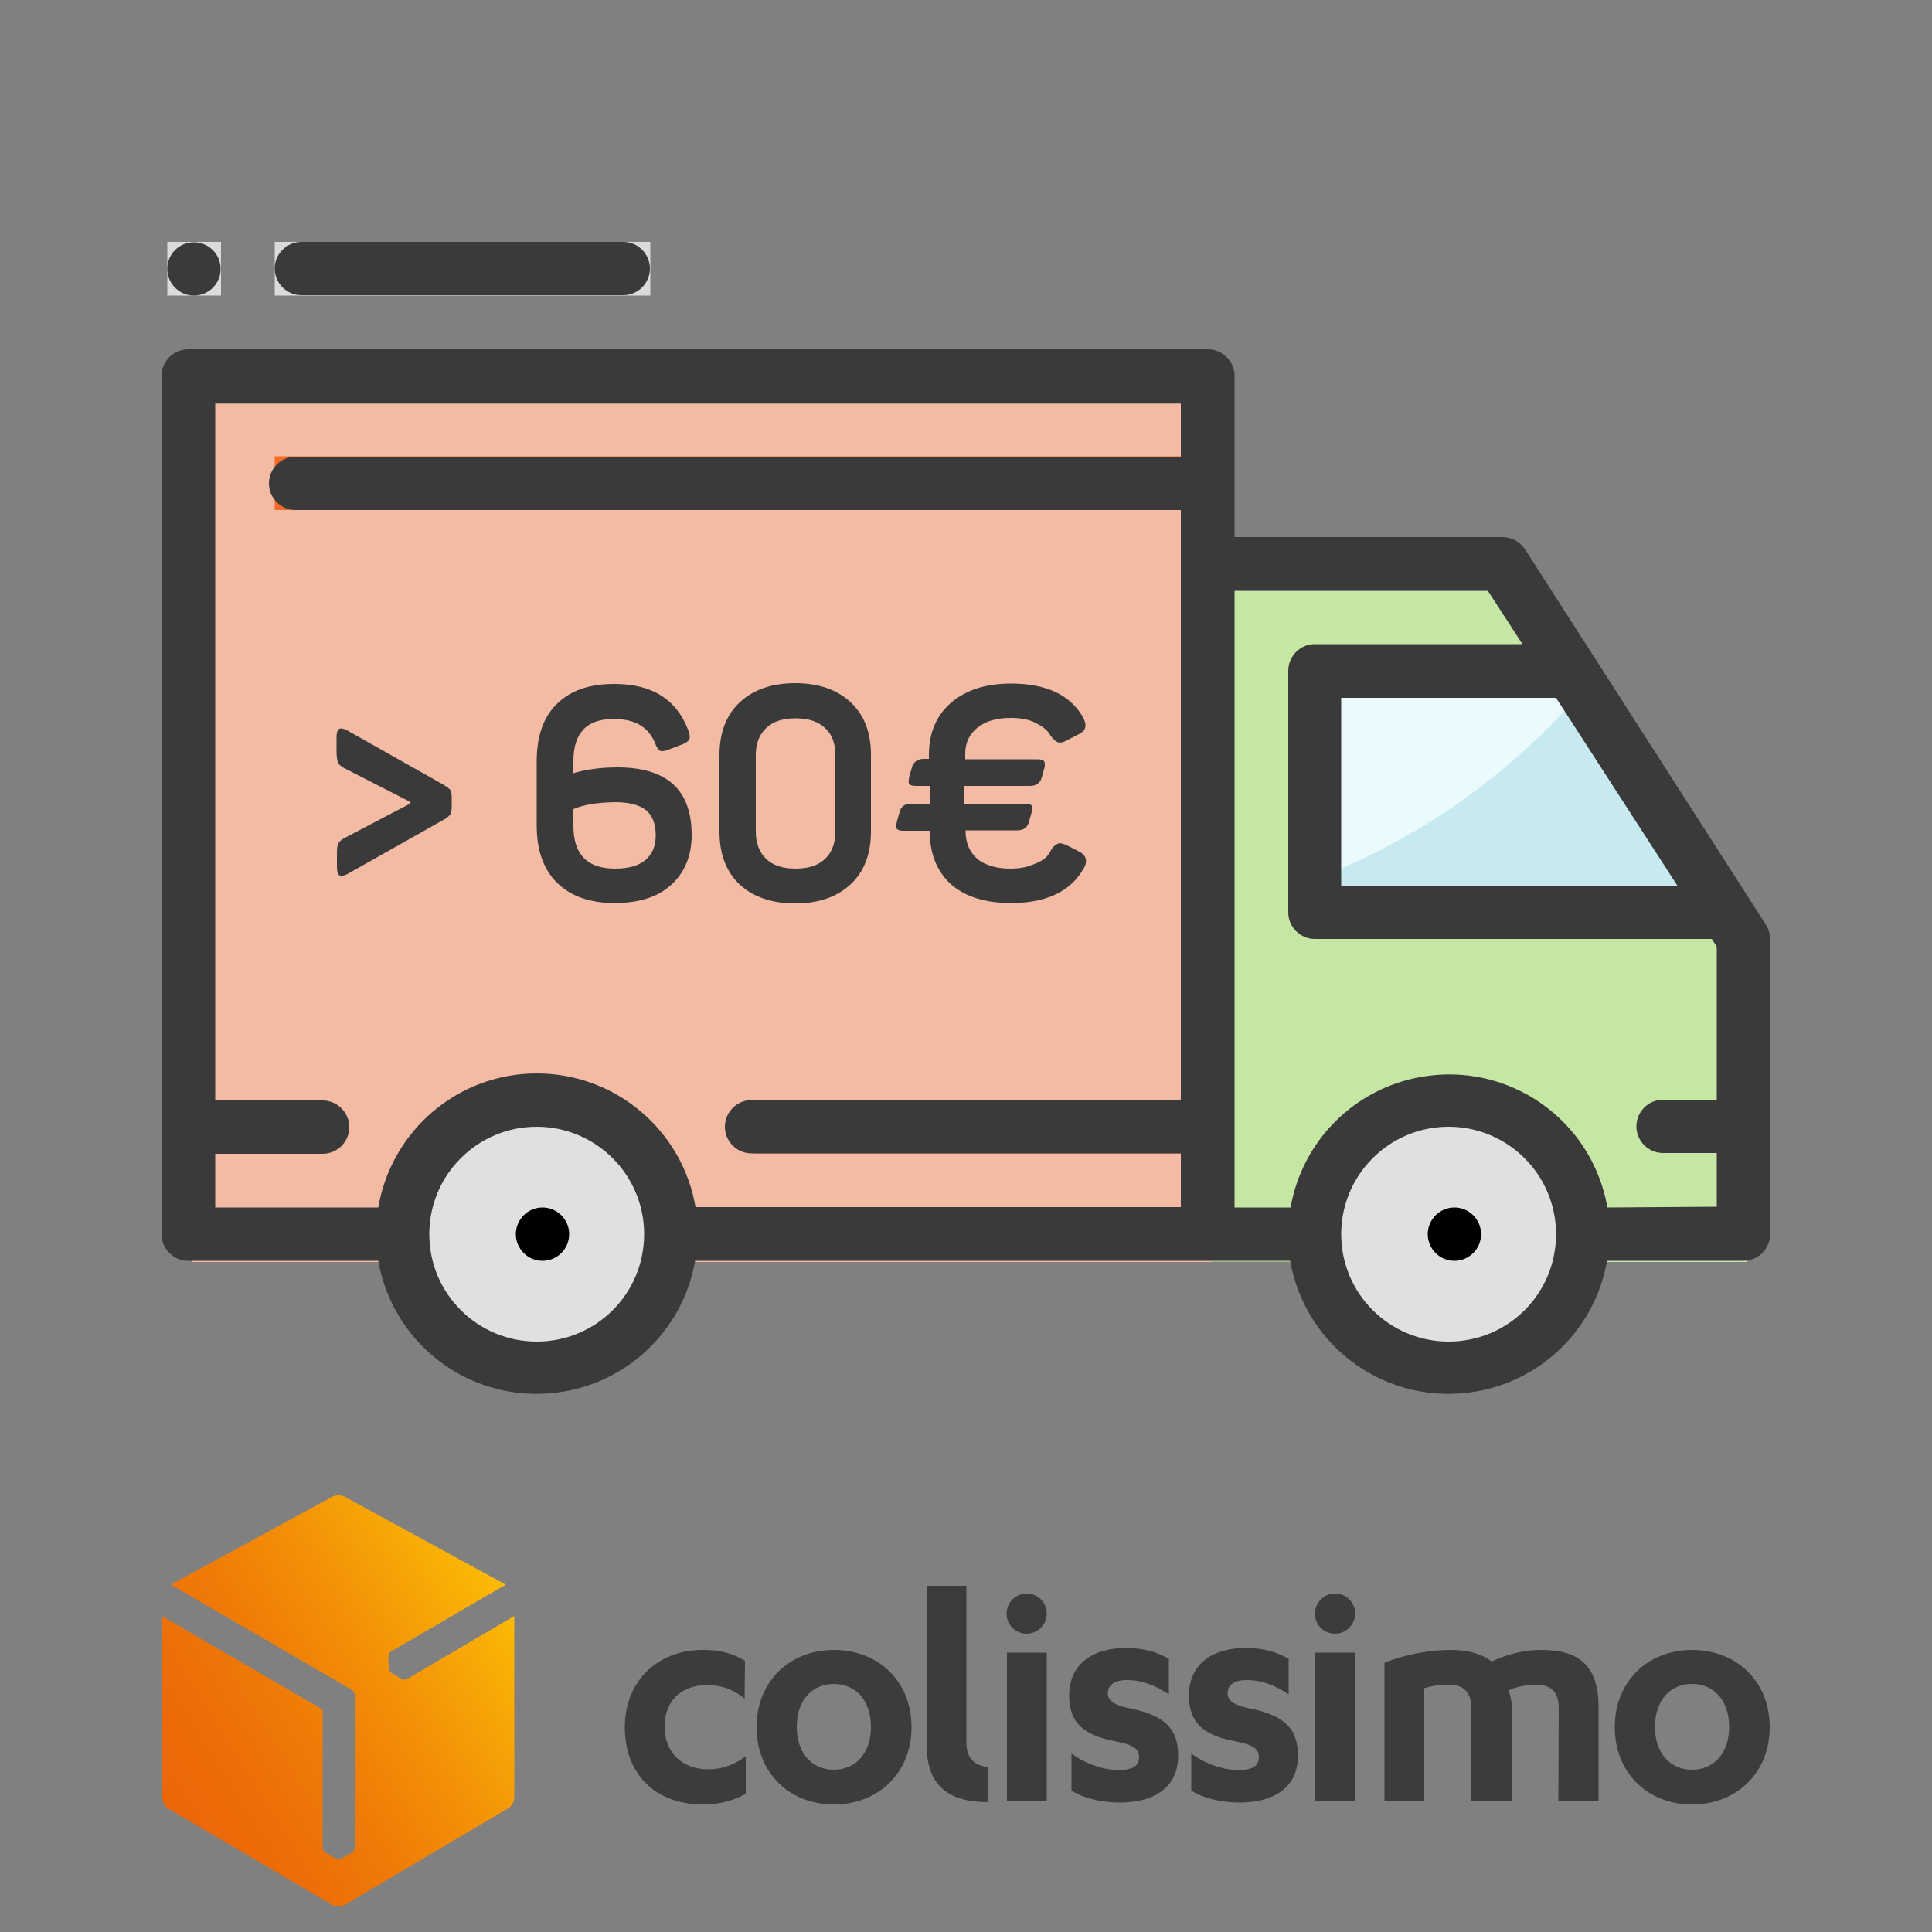
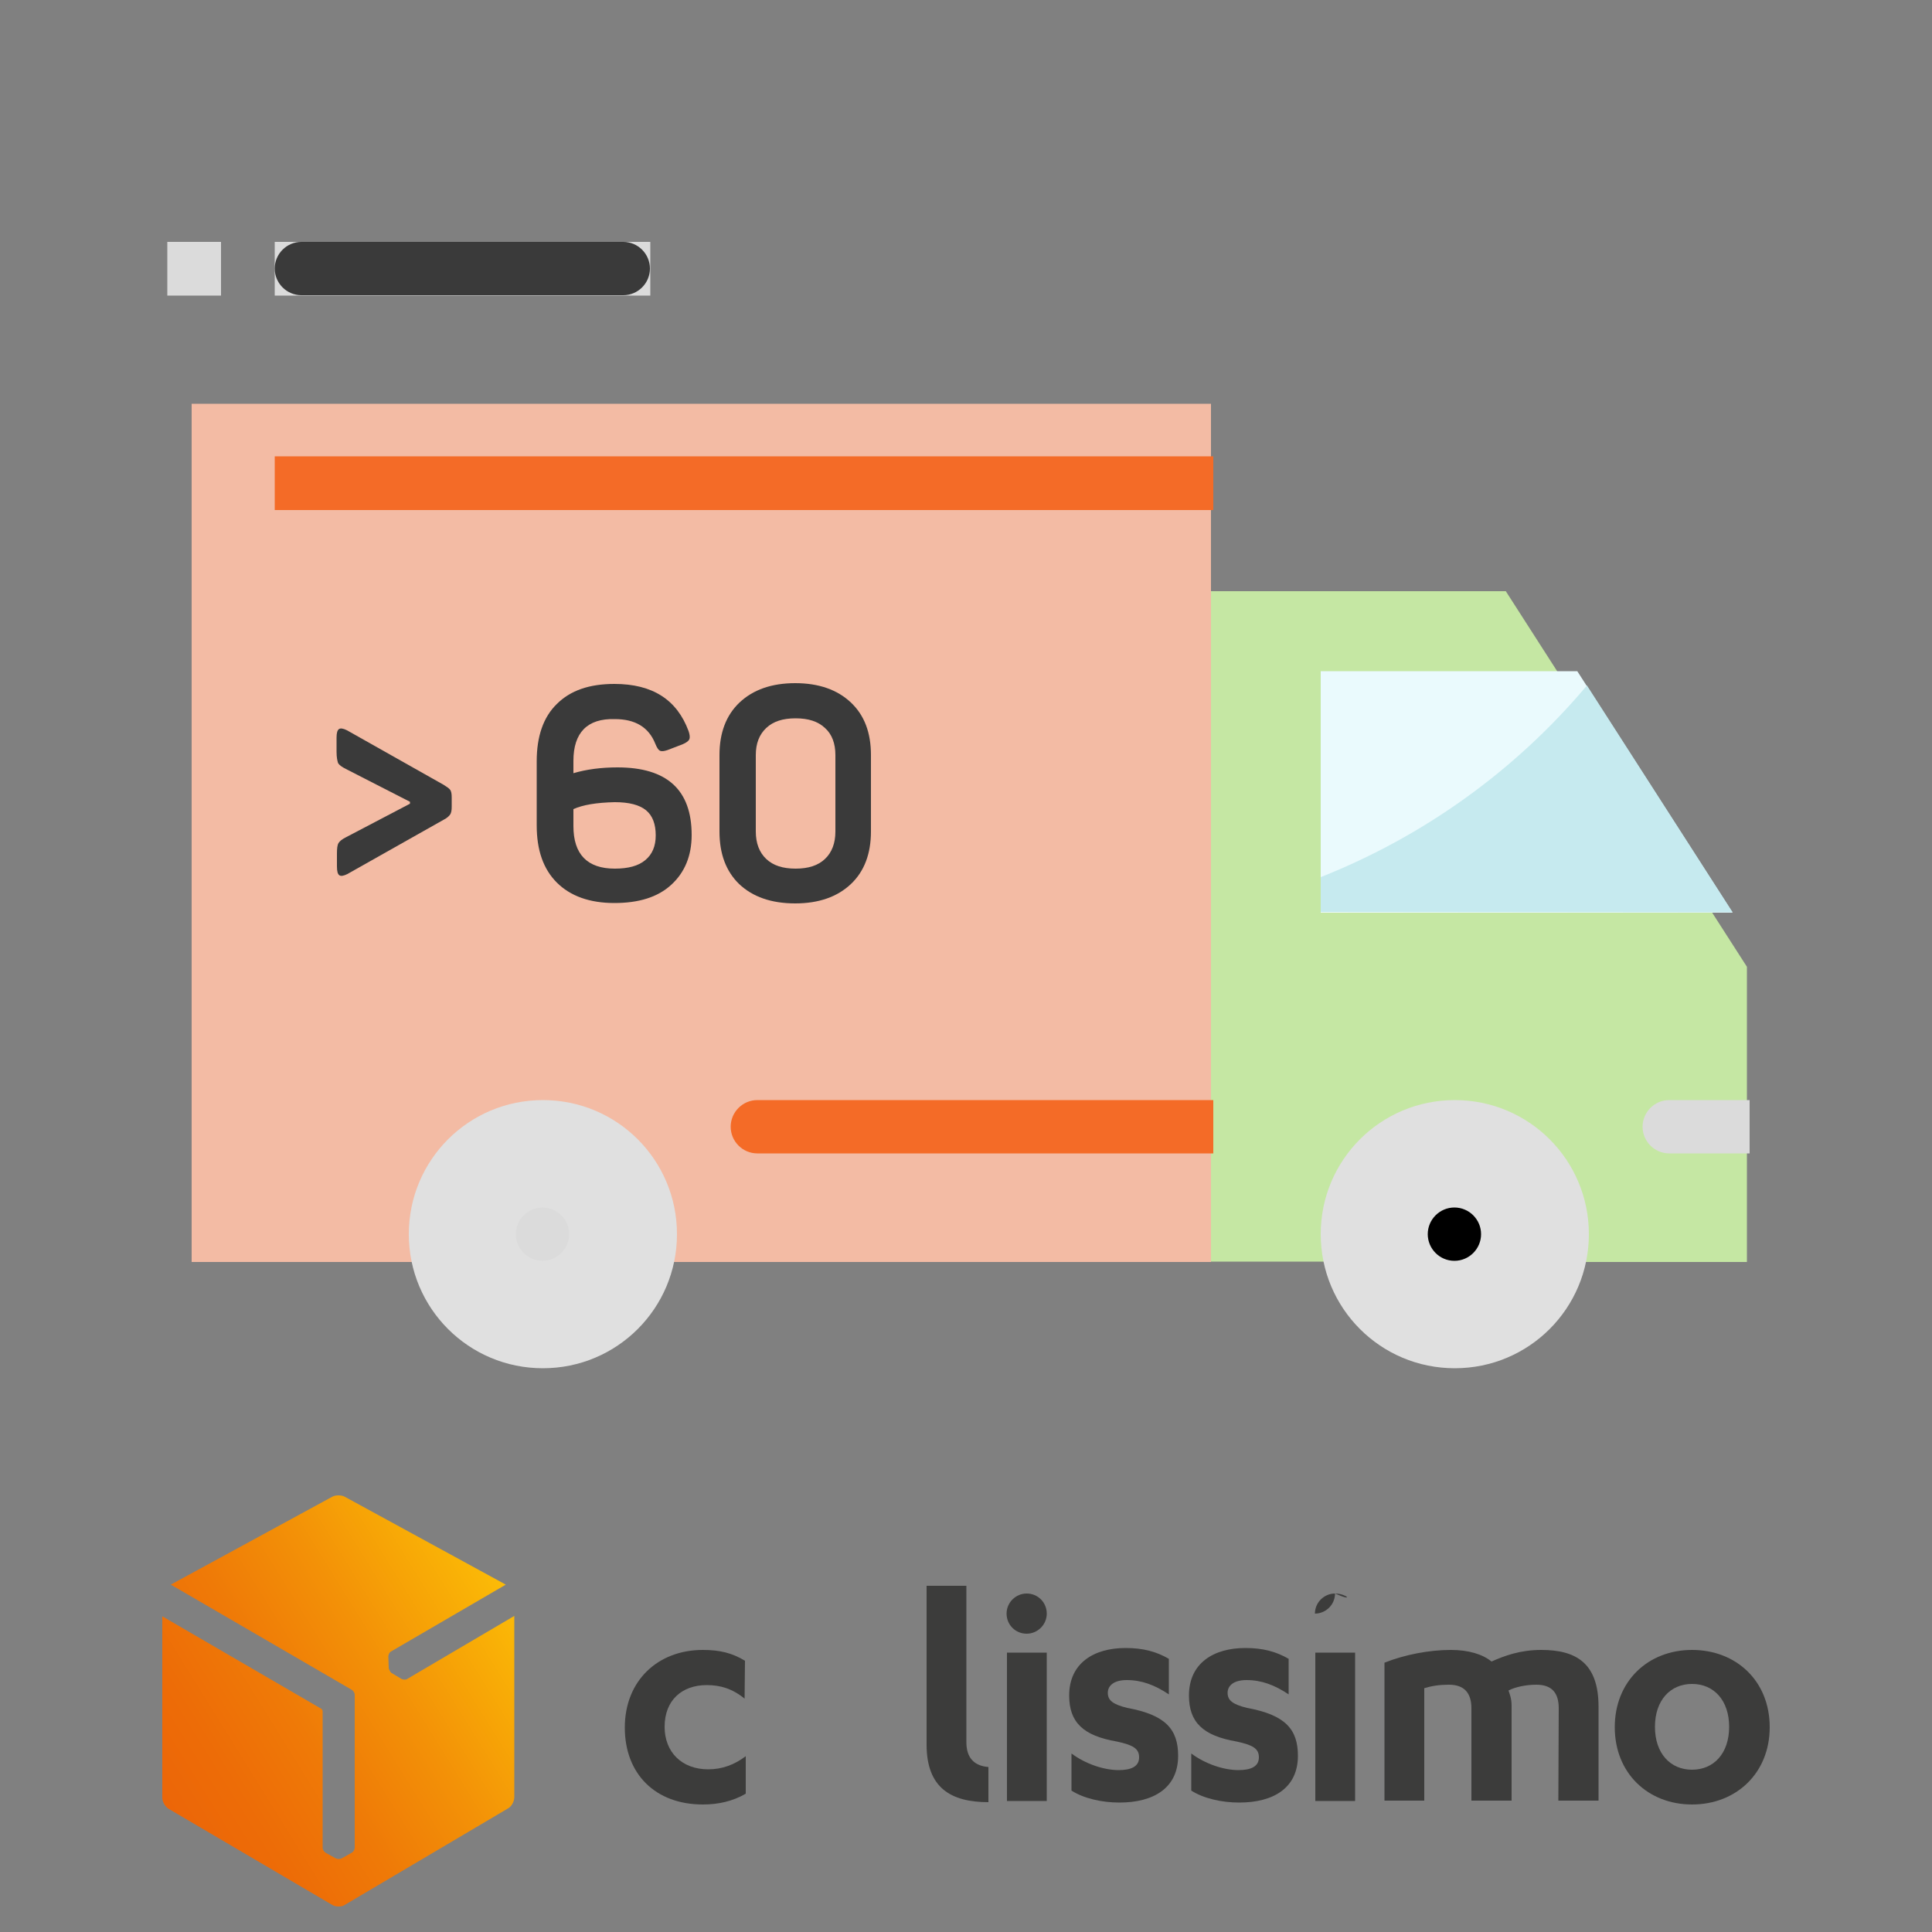
<svg xmlns="http://www.w3.org/2000/svg" id="Réteg_1" x="0px" y="0px" viewBox="0 0 500 500" style="enable-background:new 0 0 500 500;" xml:space="preserve">
  <rect x="0" y="0" width="500" height="500" fill="#808080" stroke="none" />
  <style type="text/css">	.st0{fill:#C5E7A3;}	.st1{fill:#F3BBA4;}	.st2{fill:#F46B27;}	.st3{fill:#DBDBDB;}	.st4{fill:#E0E0E0;}	.st5{fill:#EAFAFD;}	.st6{fill:#C6EAEF;}	.st7{fill:#3A3A3A;}	.st8{fill:url(#SVGID_1_);}	.st9{fill:#3C3C3B;}</style>
  <path class="st0" d="M410.5,326.6h41.6v-76.4L389.7,153h-76.4v173.5h27.8" />
  <path class="st1" d="M105.1,326.6H49.6V104.5h263.8v222.1H174.5" />
  <path class="st2" d="M314,284.7H196c-3.8,0-6.9,3.1-6.9,6.9c0,3.8,3.1,6.9,6.9,6.9h118V284.7z" />
  <path class="st3" d="M452.8,284.7H432c-3.8,0-6.9,3.1-6.9,6.9c0,3.8,3.1,6.9,6.9,6.9h20.8V284.7z" />
  <path class="st2" d="M314,118.1H71.1V132H314V118.1z" />
  <path class="st4" d="M140.5,354.1c19.2,0,34.7-15.5,34.7-34.7s-15.5-34.7-34.7-34.7c-19.2,0-34.7,15.5-34.7,34.7 S121.3,354.1,140.5,354.1z" />
  <path class="st4" d="M376.5,354.1c19.2,0,34.7-15.5,34.7-34.7s-15.5-34.7-34.7-34.7c-19.2,0-34.7,15.5-34.7,34.7 S357.3,354.1,376.5,354.1z" />
  <path class="st3" d="M133.5,319.4c0,3.8,3.1,6.9,6.9,6.9s6.9-3.1,6.9-6.9s-3.1-6.9-6.9-6.9S133.5,315.6,133.5,319.4z" />
  <path class="st3" d="M369.5,319.4c0,3.8,3.1,6.9,6.9,6.9c3.8,0,6.9-3.1,6.9-6.9s-3.1-6.9-6.9-6.9 C372.6,312.5,369.5,315.6,369.5,319.4z" />
  <path class="st3" d="M168.2,62.6H71.1v13.9h97.2V62.6z" />
  <path class="st3" d="M57.2,62.6H43.3v13.9h13.9V62.6z" />
  <path class="st5" d="M408.2,173.7h-66.4v62.5h106.6L408.2,173.7z" />
  <path class="st6" d="M448.4,236.1l-37.7-58.7c-18.5,22-42.2,39-68.9,49.6v9L448.4,236.1L448.4,236.1z" />
-   <path class="st7" d="M394.7,142.2c-1.3-2-3.5-3.2-5.8-3.2h-69.4V97.3c0-3.8-3.1-6.9-6.9-6.9H48.7c-3.8,0-6.9,3.1-6.9,6.9v222.1 c0,3.8,3.1,6.9,6.9,6.9h49.2c4,22.7,25.5,37.8,48.2,33.8c17.3-3,30.8-16.6,33.8-33.8h154c4,22.7,25.5,37.8,48.2,33.8 c17.3-3,30.8-16.6,33.8-33.8h35.3c3.8,0,6.9-3.1,6.9-6.9v-76.4c0-1.3-0.4-2.6-1.1-3.7L394.7,142.2z M402.7,180.6l31.4,48.6h-87 v-48.6H402.7z M138.9,347.2c-15.3,0-27.8-12.4-27.8-27.8c0-15.3,12.4-27.8,27.8-27.8c15.3,0,27.8,12.4,27.8,27.8 C166.7,334.8,154.3,347.2,138.9,347.2z M138.9,277.8c-20.3,0-37.6,14.7-41,34.7H55.7v-13.9h27.8c3.8,0,6.9-3.1,6.9-6.9 c0-3.8-3.1-6.9-6.9-6.9H55.7V104.3h249.9v13.9H76.5c-3.8,0-6.9,3.1-6.9,6.9c0,3.8,3.1,6.9,6.9,6.9h229.1v152.7H194.5 c-3.8,0-6.9,3.1-6.9,6.9c0,3.8,3.1,6.9,6.9,6.9h111.1v13.9H180C176.6,292.5,159.3,277.8,138.9,277.8z M374.9,347.2 c-15.3,0-27.8-12.4-27.8-27.8c0-15.3,12.4-27.8,27.8-27.8c15.3,0,27.8,12.4,27.8,27.8C402.7,334.8,390.3,347.2,374.9,347.2z  M416,312.5c-4-22.7-25.5-37.8-48.2-33.8c-17.3,3-30.8,16.6-33.8,33.8h-14.5V152.8H385l9,13.9h-53.7c-3.8,0-6.9,3.1-6.9,6.9v62.5 c0,3.8,3.1,6.9,6.9,6.9H443l1.3,2v39.6h-13.9c-3.8,0-6.9,3.1-6.9,6.9c0,3.8,3.1,6.9,6.9,6.9h13.9v13.9L416,312.5z" />
-   <path d="M133.5,319.4c0,3.8,3.1,6.9,6.9,6.9c3.8,0,6.9-3.1,6.9-6.9c0-3.8-3.1-6.9-6.9-6.9C136.6,312.5,133.5,315.6,133.5,319.4z" />
  <path d="M369.5,319.4c0,3.8,3.1,6.9,6.9,6.9c3.8,0,6.9-3.1,6.9-6.9c0-3.8-3.1-6.9-6.9-6.9C372.6,312.5,369.5,315.6,369.5,319.4z" />
  <path class="st7" d="M161.3,62.6H78c-3.8,0-6.9,3.1-6.9,6.9c0,3.8,3.1,6.9,6.9,6.9h83.3c3.8,0,6.9-3.1,6.9-6.9 C168.2,65.7,165.1,62.6,161.3,62.6z" />
-   <path class="st7" d="M43.3,69.6c0,3.8,3.1,6.9,6.9,6.9s6.9-3.1,6.9-6.9c0-3.8-3.1-6.9-6.9-6.9S43.3,65.7,43.3,69.6z" />
  <g>
    <linearGradient id="SVGID_1_" gradientUnits="userSpaceOnUse" x1="43.06" y1="35.053" x2="130.878" y2="89.567" gradientTransform="matrix(1 0 0 -1 0 502)">
      <stop offset="0" style="stop-color:#EC6608" />
      <stop offset="0.168" style="stop-color:#ED6C07" />
      <stop offset="0.388" style="stop-color:#EF7A07" />
      <stop offset="0.636" style="stop-color:#F39107" />
      <stop offset="0.903" style="stop-color:#F9AF06" />
      <stop offset="1" style="stop-color:#FBBA07" />
    </linearGradient>
    <path class="st8" d="M105.4,434.5c-0.4,0.3-1.1,0.2-1.5,0l-2.5-1.5c-0.2-0.1-0.4-0.3-0.5-0.6c0,0,0,0,0,0c-0.2-0.3-0.3-0.5-0.3-0.8  l-0.1-2.9c0-0.5,0.3-1.1,0.7-1.3l29.7-17.3l-41.6-22.7c-0.5-0.3-1.1-0.4-1.7-0.4s-1.2,0.1-1.7,0.4l-41.7,22.7L91,437.3  c0.4,0.2,0.8,0.8,0.8,1.3v39.6c0,0.5-0.4,1.1-0.8,1.3l-2.5,1.4c-0.2,0.1-0.5,0.2-0.8,0.2c0,0,0,0-0.1,0c-0.3,0-0.6-0.1-0.8-0.2  l-2.5-1.4c-0.4-0.2-0.8-0.8-0.8-1.3v-35.3c0-0.3-0.2-0.6-0.4-0.7L42,418.3v46.9c0,1.1,0.7,2.3,1.6,2.9L86,493  c0.5,0.3,1.1,0.4,1.6,0.4c0.6,0,1.2-0.1,1.6-0.4l42.3-25c0.9-0.5,1.6-1.8,1.6-2.9v-46.9L105.4,434.5z" />
    <g>
      <path class="st9" d="M192.8,429.8c-3.3-2-6.5-2.8-10.9-2.8c-11.7,0-20.2,8-20.2,20.1c0,12,7.9,19.9,20.2,19.9   c3.9,0,7.7-0.8,11.1-2.8v-9.7c-2.9,2.2-6.1,3.4-9.7,3.4c-6.9,0-11.3-4.5-11.3-11c0-6.9,4.5-10.8,10.9-10.8c3.5,0,6.6,0.9,9.8,3.5   L192.8,429.8L192.8,429.8z" />
      <path class="st9" d="M255.8,457.3L255.8,457.3c-3.8-0.3-5.7-2.5-5.7-6.4v-40.5h-10.3v41.1c0,11.2,6.3,14.9,16,14.9L255.8,457.3   L255.8,457.3z" />
-       <path class="st9" d="M215.8,427c-11.4,0-20,8.1-20,20c0,11.9,8.6,20,20,20c11.4,0,20.1-8.1,20.1-20C235.9,435,227.2,427,215.8,427   z M215.8,458c-5.6,0-9.6-4.2-9.6-11.1c0-6.9,4-11.1,9.6-11.1s9.6,4.2,9.6,11.1C225.4,453.8,221.4,458,215.8,458z" />
      <path class="st9" d="M277.3,463.4c3.1,2,7.8,3.1,12.4,3.1c8.9,0,15.2-3.8,15.2-12.1c0-6.9-3.3-10.6-13.2-12.4   c-3.6-0.9-5-1.9-5-3.9c0-1.8,1.5-3.3,4.9-3.3c3.9,0,7.3,1.3,10.9,3.7v-9.2c-3.3-1.9-6.7-2.8-11.2-2.8c-8.2,0-14.6,3.9-14.6,12.3   c0,6.9,3.6,10.4,12.3,11.9c4.2,0.9,5.8,1.8,5.8,4.1c0,2.4-2.1,3.3-5.3,3.3c-3.8,0-8.6-1.6-12.2-4.3L277.3,463.4L277.3,463.4z" />
      <polygon class="st9" points="260.6,466.1 270.9,466.1 270.9,462.8 270.9,427.7 260.6,427.7   " />
      <path class="st9" d="M265.7,412.4c-2.8,0-5.2,2.3-5.2,5.2s2.3,5.2,5.2,5.2c2.8,0,5.2-2.3,5.2-5.2   C270.9,414.7,268.6,412.4,265.7,412.4" />
      <path class="st9" d="M437.9,427c-11.4,0-20,8.1-20,20c0,11.9,8.6,20,20,20c11.4,0,20.1-8.1,20.1-20C458,435,449.3,427,437.9,427z    M437.9,458c-5.6,0-9.6-4.2-9.6-11.1c0-6.9,4-11.1,9.6-11.1s9.6,4.2,9.6,11.1C447.5,453.8,443.5,458,437.9,458z" />
      <path class="st9" d="M308.3,463.4c3.1,2,7.8,3.1,12.4,3.1c8.9,0,15.2-3.8,15.2-12.1c0-6.9-3.3-10.6-13.2-12.4   c-3.6-0.9-5-1.9-5-3.9c0-1.8,1.5-3.3,4.9-3.3c3.9,0,7.3,1.3,10.9,3.7v-9.2c-3.3-1.9-6.7-2.8-11.2-2.8c-8.2,0-14.6,3.9-14.6,12.3   c0,6.9,3.6,10.4,12.3,11.9c4.2,0.9,5.8,1.8,5.8,4.1c0,2.4-2.1,3.3-5.3,3.3c-3.8,0-8.6-1.6-12.2-4.3L308.3,463.4L308.3,463.4z" />
      <polygon class="st9" points="340.4,466.1 350.7,466.1 350.7,462.8 350.7,427.7 340.4,427.7   " />
-       <path class="st9" d="M345.5,412.4c-2.8,0-5.2,2.3-5.2,5.2s2.3,5.2,5.2,5.2c2.8,0,5.2-2.3,5.2-5.2   C350.7,414.7,348.4,412.4,345.5,412.4" />
+       <path class="st9" d="M345.5,412.4c-2.8,0-5.2,2.3-5.2,5.2c2.8,0,5.2-2.3,5.2-5.2   C350.7,414.7,348.4,412.4,345.5,412.4" />
      <path class="st9" d="M403.4,442.1c0-4-1.8-6.1-5.8-6.1c-2.7,0-5.5,0.6-7.2,1.5c0.3,0.9,0.8,2.1,0.8,3.9V466h-10.4v-23.9   c0-4-1.9-6.1-5.8-6.1c-2.5,0-4.4,0.3-6.4,0.9V466h-10.3v-35.7c5.3-2.1,11.6-3.3,17.2-3.3c4.5,0,8.2,1.1,10.5,3   c3.4-1.5,7.4-3,12.9-3c9.1,0,14.8,3.5,14.8,14.7v24.3h-10.4L403.4,442.1L403.4,442.1z" />
    </g>
  </g>
  <g>
    <path class="st7" d="M87.1,194.6v-3.7c0-1.2,0.2-1.9,0.6-2.2c0.4-0.3,1.1-0.2,2.1,0.3l25,14.1c0.8,0.5,1.4,0.9,1.7,1.3  c0.3,0.4,0.4,1.1,0.4,1.9v2.5c0,0.9-0.1,1.5-0.4,2c-0.3,0.4-0.8,0.9-1.6,1.3l-25,14.1c-1,0.5-1.7,0.6-2.1,0.3  c-0.4-0.3-0.6-1-0.6-2.3v-3.3c0-1.3,0.1-2.2,0.4-2.7c0.3-0.5,0.9-1,1.9-1.5l16.6-8.7v-0.5l-16.6-8.5c-1-0.5-1.7-1-2-1.5  C87.3,196.9,87.1,196,87.1,194.6z" />
    <path class="st7" d="M148.4,196.9v3.2c3.4-1,7.2-1.5,11.4-1.5c12.8,0,19.2,5.8,19.2,17.5c0,5.4-1.8,9.7-5.3,12.9  c-3.5,3.2-8.4,4.7-14.7,4.7c-6.4,0-11.4-1.8-14.9-5.3c-3.5-3.5-5.2-8.4-5.2-14.8V197c0-6.4,1.7-11.4,5.2-14.8  c3.5-3.5,8.4-5.2,14.9-5.2c9.9,0,16.2,4.1,19.2,12.2c0.3,0.9,0.4,1.6,0.2,2.1s-0.8,0.9-1.7,1.3l-3.9,1.5c-0.9,0.3-1.5,0.4-2,0.2  c-0.4-0.2-0.8-0.8-1.2-1.8c-1.7-4.3-5.2-6.4-10.5-6.4C152,185.9,148.4,189.6,148.4,196.9z M148.4,209.4v4.4c0,7.3,3.6,11,10.7,11  c3.5,0,6.1-0.7,7.9-2.2c1.8-1.5,2.7-3.6,2.7-6.4c0-2.9-0.8-5.1-2.5-6.5c-1.7-1.4-4.4-2.1-8.1-2.1  C154.4,207.7,150.8,208.3,148.4,209.4z" />
    <path class="st7" d="M186.2,215.2v-19.8c0-5.7,1.7-10.3,5.2-13.6c3.5-3.3,8.3-5,14.4-5c6.1,0,10.9,1.7,14.4,5  c3.5,3.3,5.2,7.8,5.2,13.6v19.8c0,5.7-1.7,10.3-5.2,13.6c-3.5,3.3-8.3,5-14.4,5c-6.2,0-11-1.7-14.5-5  C187.9,225.5,186.2,221,186.2,215.2z M216.2,215.2v-19.8c0-3-0.9-5.4-2.7-7c-1.8-1.7-4.3-2.5-7.6-2.5c-3.3,0-5.8,0.8-7.6,2.5  c-1.8,1.7-2.7,4-2.7,7v19.8c0,3,0.9,5.4,2.7,7.1c1.8,1.7,4.3,2.5,7.6,2.5c3.3,0,5.8-0.8,7.6-2.5  C215.3,220.6,216.2,218.2,216.2,215.2z" />
-     <path class="st7" d="M240.4,196.5v-1.1c0-5.7,1.9-10.2,5.7-13.5c3.8-3.3,9-5,15.5-5c9.1,0,15.3,2.9,18.6,8.6c1.2,2.1,0.9,3.6-1,4.5  l-2.9,1.5c-1,0.6-1.9,0.8-2.5,0.6c-0.6-0.2-1.2-0.7-1.9-1.7c-0.7-1.4-2.3-2.6-4.5-3.6c-1.6-0.7-3.6-1-5.8-1c-3.6,0-6.5,0.8-8.6,2.5  c-2.1,1.6-3.2,3.9-3.2,6.8v1.4h18.7c0.9,0,1.5,0.2,1.7,0.5c0.2,0.3,0.3,0.9,0.1,1.7l-0.7,2.5c-0.4,1.5-1.5,2.2-3,2.2h-17.1v4.6  h15.8c0.9,0,1.5,0.2,1.7,0.5c0.2,0.3,0.2,0.9,0,1.7l-0.7,2.5c-0.4,1.5-1.5,2.2-3,2.2h-13.4v0.9c0.2,2.9,1.3,5.1,3.3,6.7  c2,1.5,4.8,2.3,8.4,2.3c2,0,3.9-0.3,5.6-1c1.7-0.6,2.9-1.3,3.6-2c0.6-0.7,1-1.3,1.2-1.8c0.6-1,1.3-1.5,1.9-1.7  c0.6-0.2,1.4,0.1,2.5,0.6l2.9,1.5c1.9,1,2.3,2.6,1,4.6c-3.4,5.8-9.6,8.7-18.6,8.7c-6.5,0-11.6-1.5-15.3-4.6  c-3.6-3.1-5.6-7.5-5.8-13.3V215h-6.8c-0.9,0-1.5-0.2-1.7-0.5c-0.2-0.3-0.2-0.9,0-1.8l0.7-2.5c0.3-1.4,1.3-2.2,3-2.2h4.8v-4.6h-3.6  c-0.9,0-1.5-0.2-1.7-0.5c-0.2-0.3-0.2-0.9,0-1.8l0.7-2.5c0.4-1.4,1.5-2.2,3-2.2H240.4z" />
  </g>
</svg>